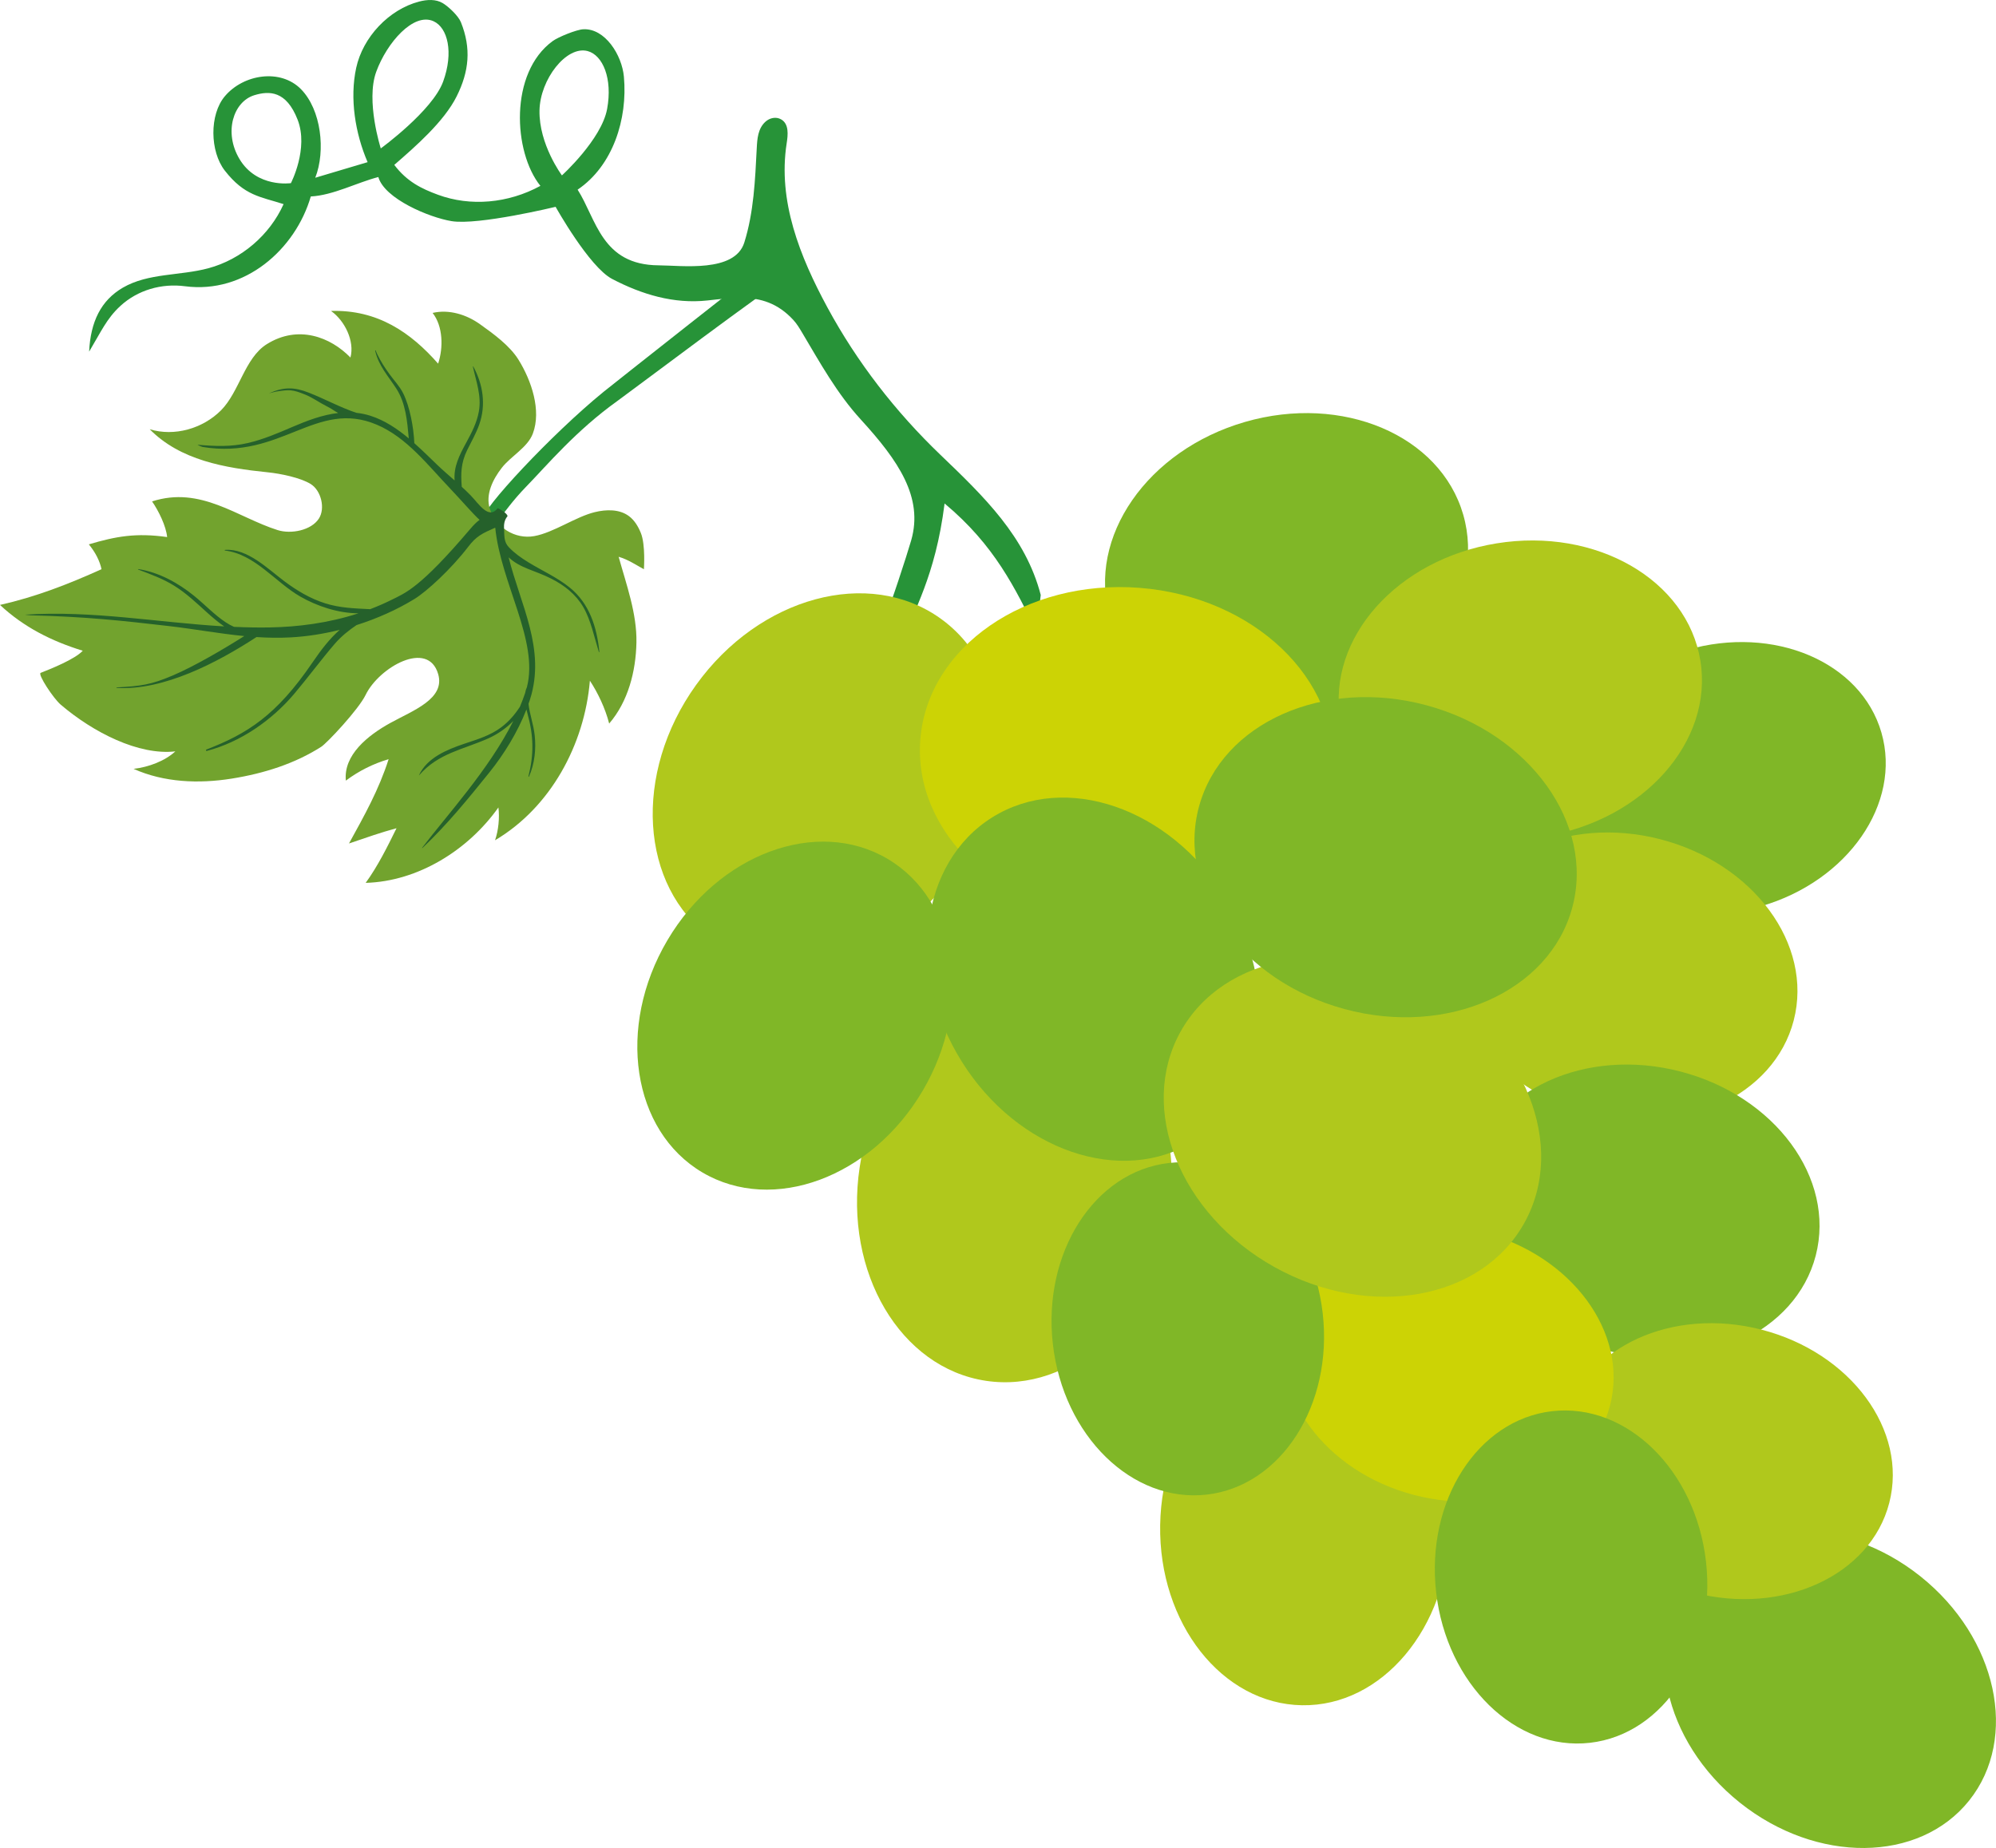
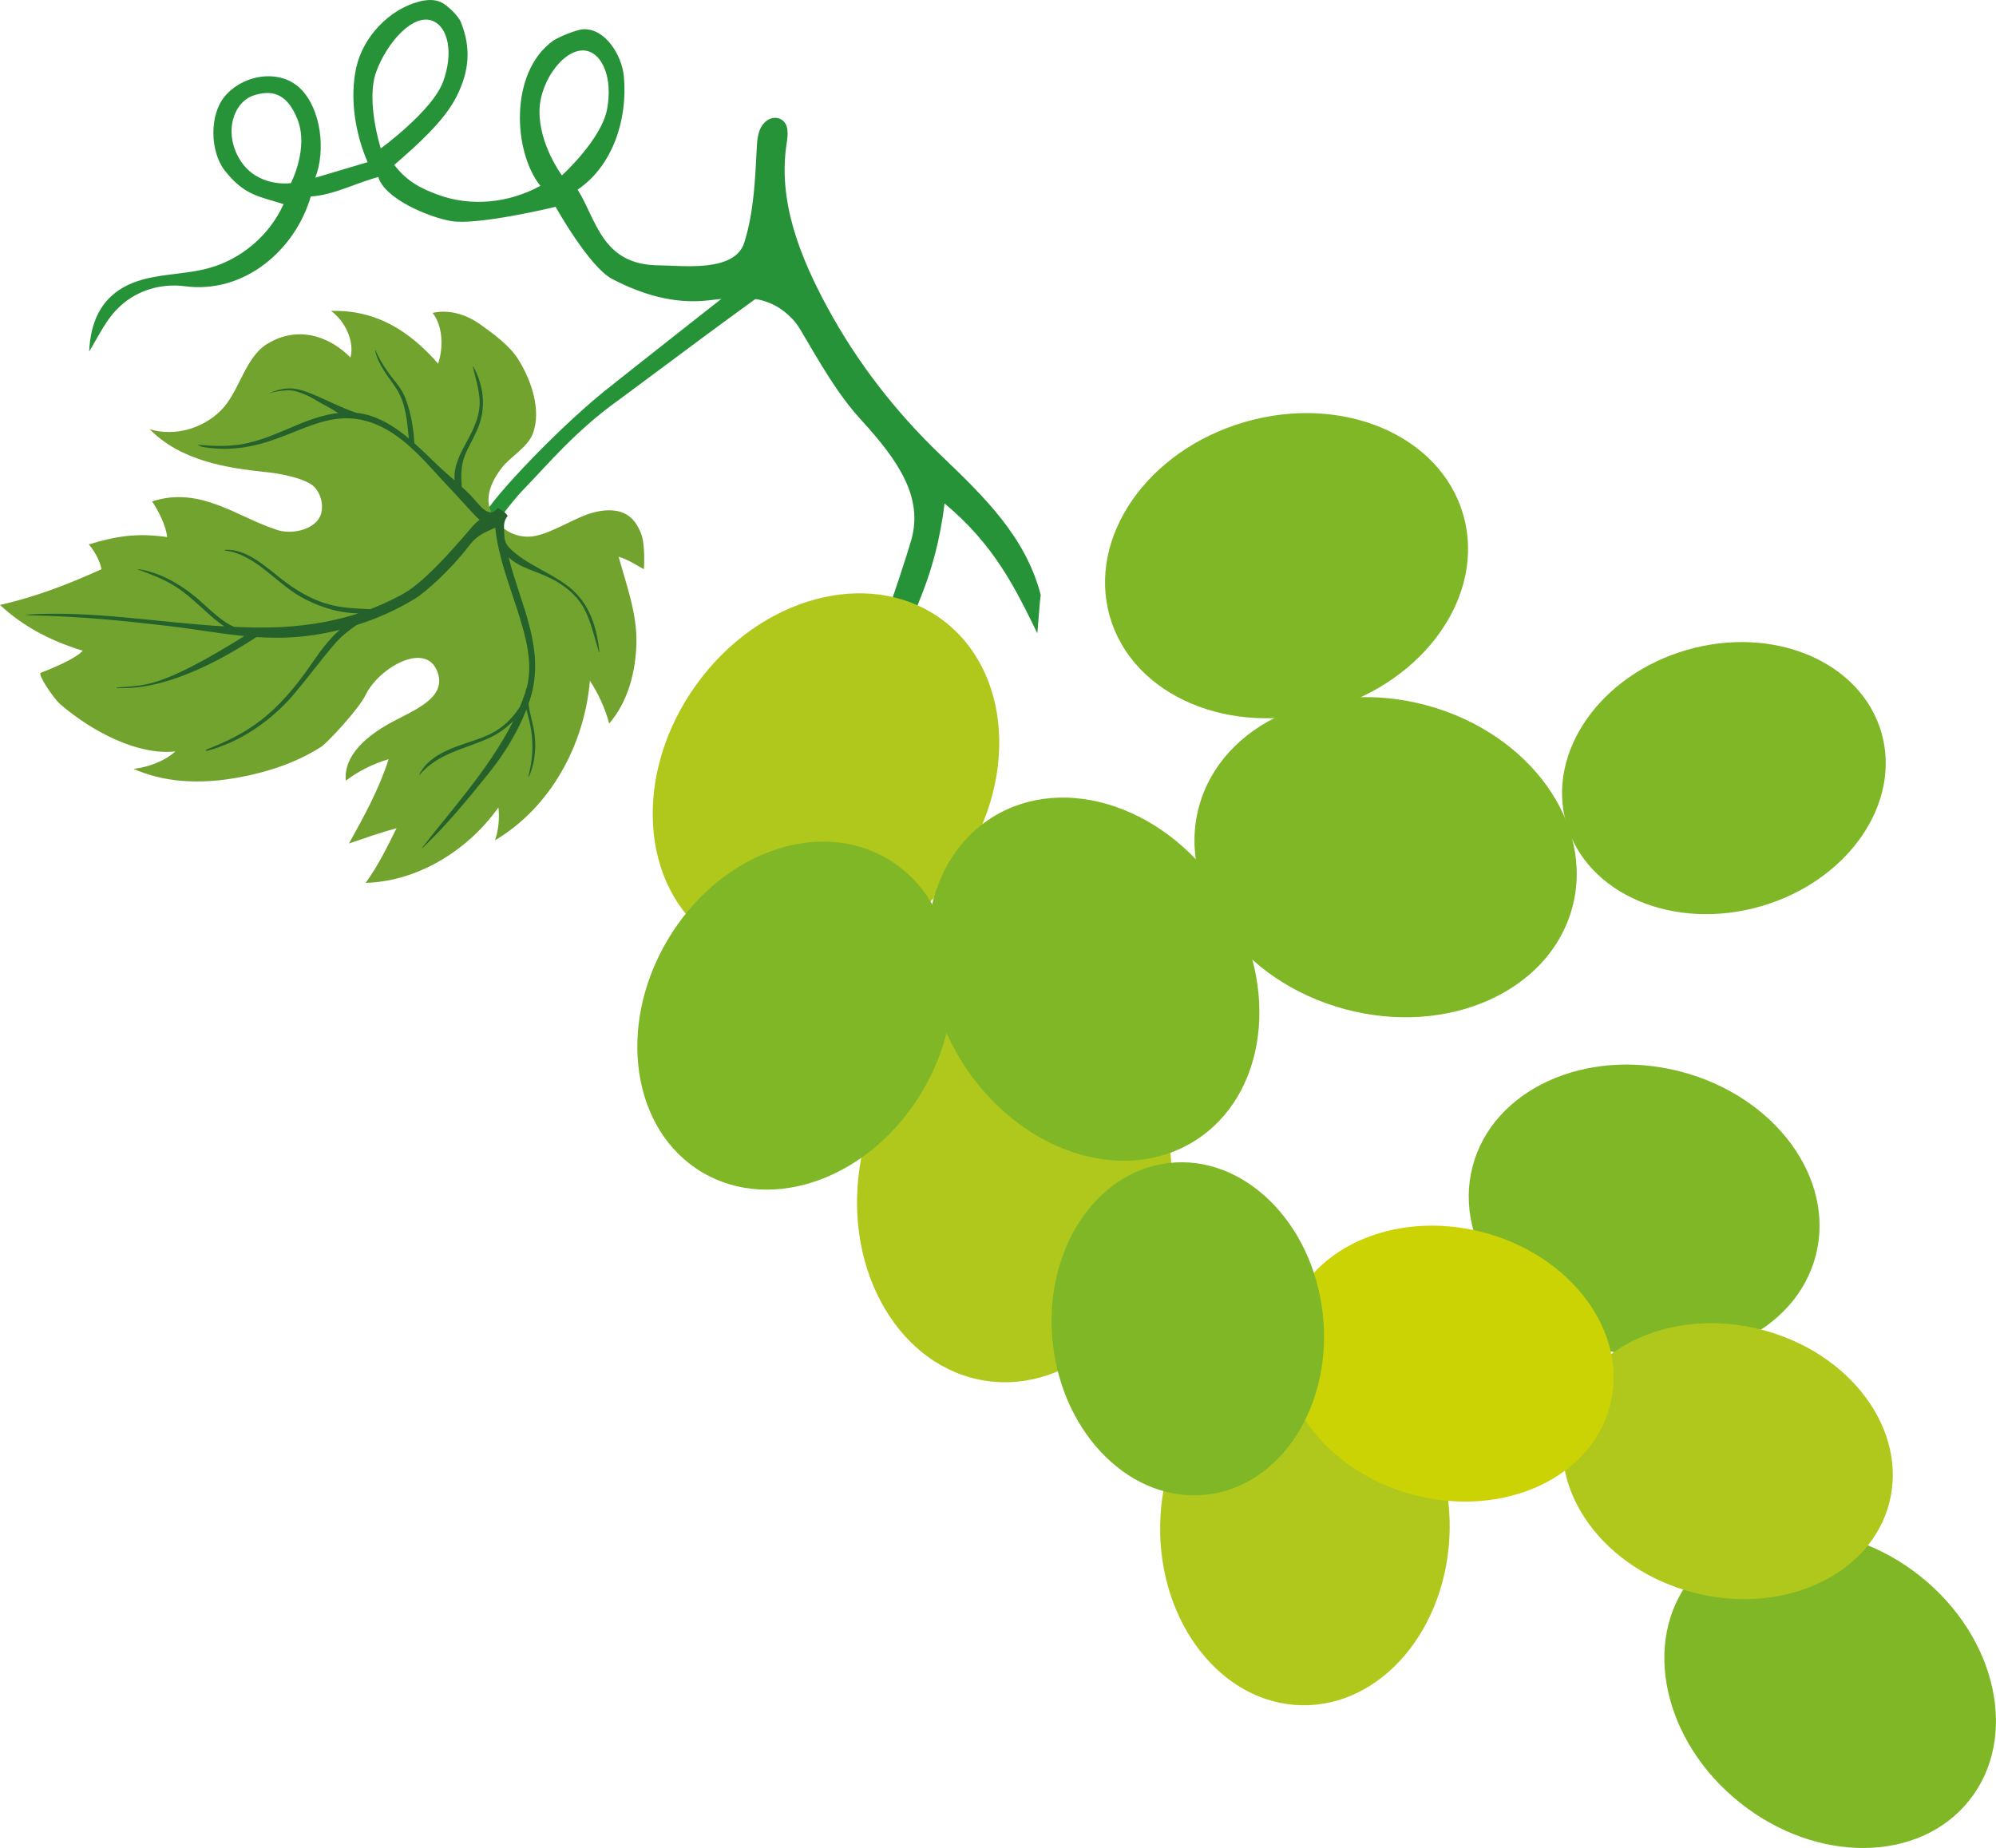
<svg xmlns="http://www.w3.org/2000/svg" width="6433" height="5957" viewBox="0 0 6433 5957" fill="none">
  <g clip-path="url(#clip0)">
    <path d="M2538.5 892.846C2489.12 917.616 2031.87 1262.41 1990.62 1291.88C1855.84 1388.17 1762.4 1500.32 1696.68 1567.81C1601.69 1665.38 1600.06 1718.6 1554.5 1675.88C1549.6 1644.48 1778.17 1399.12 1945.09 1263.18C1970.88 1242.17 2471.49 846.886 2493.25 832.293L2538.5 892.846Z" fill="#279338" />
    <path d="M2065.41 1717.99C2056.93 1697.16 2045.01 1676.98 2026.94 1663.58C1996.18 1640.77 1953.7 1641.81 1916.51 1650.96C1855.08 1666.05 1784.09 1716.95 1721.83 1728.1C1659.57 1739.25 1597.85 1700.15 1578.68 1639.86C1564.19 1594.29 1588.05 1545.39 1617.48 1507.71C1646.9 1470.02 1700.66 1442.3 1717.38 1397.5C1745.24 1322.9 1713.16 1227.39 1671.2 1159.71C1642.83 1113.97 1590.54 1076.1 1546.7 1044.87C1502.85 1013.64 1446.7 996.478 1394.28 1008.69C1427.89 1051.64 1429.2 1120.43 1412.05 1172.21C1323.89 1071.64 1216.59 997.649 1066.82 1002.33C1111.33 1033.72 1143.61 1099.92 1129.43 1152.51C1065.33 1086.33 961.03 1046.03 859.736 1109.46C788.785 1153.9 771.417 1263.31 712.339 1322.63C653.558 1381.64 562.153 1407.94 482.483 1383.66C581.219 1483.72 723.936 1508.37 863.774 1522.55C902.881 1526.52 968.257 1539.55 1001.59 1560.38C1034.93 1581.21 1049.03 1638.53 1027.76 1671.58C1003.2 1709.77 938.053 1722.43 894.759 1708.73C764.798 1667.61 646.893 1565.61 490.1 1616.28C511.345 1646.92 535.114 1695.33 538.705 1731.2C438.478 1716.98 373.309 1728.89 286.343 1754.69C307.99 1781.09 321.64 1808.78 327.204 1834.78C219.693 1883.38 115.072 1924.08 -0.033 1949.98C76.62 2021.62 166.477 2066.79 266.749 2097.64C241.661 2124.79 165.49 2155.46 131.064 2168.93C120.579 2173.04 172.006 2251.22 195.557 2271.31C300.522 2360.89 446.738 2435.53 565.136 2422.03C531.937 2452.74 479.489 2472.79 430.528 2478.4C528.358 2522.28 640.205 2526.77 746.088 2509.94C851.97 2493.09 951.325 2461.03 1035.42 2407.14C1054.22 2395.09 1155.68 2286.94 1178.42 2239.97C1221.46 2151.09 1379.79 2060.52 1412.27 2173.13C1435.32 2253 1330.92 2290.21 1258.13 2330.35C1185.34 2370.5 1106.59 2433.61 1114.66 2516.34C1155.99 2485.29 1202.92 2461.75 1252.51 2447.19C1221.17 2545.33 1174.5 2628.67 1124.77 2718.89C1183.3 2699.01 1226.53 2683.7 1277.99 2669.71C1248.97 2728.92 1217.3 2792.55 1178.54 2845.89C1346.99 2841.25 1509.08 2740.38 1606.35 2602.76C1610.54 2636.22 1606.52 2676.68 1595.52 2708.54C1774.18 2602.77 1883.66 2401.09 1901.21 2194.22C1926.82 2233.33 1950.44 2282.28 1963.33 2332.37C2024.19 2261.72 2049.38 2164.33 2051.18 2071.09C2052.98 1977.86 2018.79 1884.6 1993.85 1794.76C2024.37 1803.75 2048.3 1820.11 2075.27 1834.99C2075.27 1835.04 2080.94 1756.17 2065.41 1717.99Z" fill="#72A32E" />
    <path d="M542.652 2017.89C388.692 2000.02 275.961 1988.02 99.735 1983.43C98.37 1983.4 79.007 1981.4 80.28 1981.32C298.847 1967.21 508.008 2006.69 722.549 2019.14C702.106 2005.05 683.431 1988.89 667.887 1974.91C633.426 1943.91 600.663 1912.3 560.983 1887.73C524.573 1865.17 485.088 1850.95 445.247 1835.89C444.352 1835.56 444.96 1834.29 445.797 1834.41C511.942 1844.62 574.141 1878.94 625.58 1920.69C659.811 1948.46 690.176 1981.14 726.988 2005.7C736.039 2011.74 745.044 2016.59 754.107 2020.63C793.041 2022.37 832.148 2023.22 871.575 2022.45C958.966 2020.75 1057.12 2009 1155.29 1976.99C1090.4 1976.81 1022.35 1954.27 968.177 1923.21C887.509 1876.95 821.582 1786.11 724.958 1774.66C723.696 1774.51 723.994 1772.61 725.164 1772.52C797.32 1767.16 862.983 1833.67 916.406 1873.56C957.153 1904 999.621 1929.49 1048.37 1944.89C1096.28 1960.02 1143.54 1961.1 1192.96 1963.68C1216.07 1954.87 1239.09 1944.93 1261.91 1933.58C1306.09 1911.59 1353.37 1896.18 1514.93 1705.86C1527.43 1691.14 1536.31 1682.5 1545.71 1675.81C1527.82 1660.3 1481.39 1606.8 1450.59 1574.58C1379.47 1500.17 1311.11 1410 1214.39 1368.99C1018.7 1286 906.747 1482.3 653.513 1440.85C650.014 1440.28 633.633 1433.35 637.992 1433.73C693.755 1438.59 744.884 1440.78 799.958 1427.83C848.999 1416.29 895.62 1396.32 941.735 1376.48C989.629 1355.86 1039.2 1337.16 1089.87 1331.24C1078.17 1325.18 1070.16 1318.07 1052.73 1309.42C1028.7 1297.49 1007.82 1281.6 982.895 1271.65C943.054 1255.76 934.198 1255.53 892.27 1261.82C885.307 1262.86 865.117 1268.62 867.686 1267.51C914.651 1247.14 947.804 1247.18 995.284 1265.78C1047.61 1286.27 1095.82 1313.1 1148.64 1330.75C1163.54 1332.38 1178.51 1335.34 1193.54 1340.11C1239.41 1354.67 1279.93 1381.8 1317.49 1413.19C1312.55 1358.87 1307.76 1300.03 1277.95 1253.61C1251.59 1212.56 1219.99 1179.31 1209.11 1130.26C1208.91 1129.35 1210.17 1128.61 1210.69 1129.52C1210.69 1129.52 1214.15 1138.31 1215.54 1141.12C1228.66 1167.64 1237.93 1181.78 1255.24 1205.92C1269.98 1226.48 1287.77 1244.57 1299.19 1267.39C1321.03 1311.04 1333.18 1377.83 1335.38 1428.6C1361.46 1451.76 1386.21 1476.43 1410.46 1499.64C1428.42 1516.81 1446.87 1532.66 1465.15 1548.67C1461.94 1504.54 1479.76 1468.72 1503.15 1425.91C1520.37 1394.4 1537.05 1361.87 1543.38 1326.15C1552.34 1275.63 1534.64 1230.23 1524.12 1181.86C1523.97 1181.18 1524.94 1180.59 1525.33 1181.3C1557.05 1239.68 1566.81 1305.07 1544.64 1368.29C1534.46 1397.36 1519.02 1423.53 1505.57 1451.08C1485.49 1492.23 1484.91 1526.58 1488.23 1569.27C1497.86 1578.07 1507.37 1587.06 1516.64 1596.57C1543.38 1624.05 1574.69 1676.23 1604.15 1638.15C1621.29 1645.51 1638.6 1660.5 1635.26 1664.52C1625.62 1676.17 1623.56 1690.18 1624.49 1705.23C1625.84 1727.22 1623.39 1746.43 1639.97 1763.98C1657.88 1782.94 1679.65 1798.24 1701.74 1811.87C1746.51 1839.52 1795.38 1860.84 1836.48 1894.18C1899.75 1945.49 1923.68 2021.58 1931.72 2101.03C1931.82 2102.03 1930.3 2102.25 1930 2101.32C1915.63 2055.2 1904.38 1998.92 1879.72 1956.59C1855.71 1915.37 1818.34 1886.35 1776.62 1865.2C1723.44 1838.22 1677.12 1831.91 1639.33 1796.6C1677.23 1949.22 1759.87 2092.52 1708.24 2254.35C1706.71 2259.15 1705.09 2263.94 1703.41 2268.73C1706.76 2301.57 1719.31 2333.9 1723.25 2369.75C1728.18 2414.56 1723.2 2461.71 1705.01 2503.16C1704.55 2504.21 1702.86 2503.56 1703.14 2502.47C1721.05 2431.14 1719.92 2372.59 1700.42 2301.69C1699.11 2296.93 1697.84 2292.02 1696.65 2287.02C1668.46 2359.71 1624.64 2430.94 1577.14 2489.96C1508.85 2574.82 1440.55 2658.76 1361.38 2733.55C1360.93 2733.97 1360.04 2733.48 1360.42 2732.88C1439.61 2628.43 1575.11 2481.89 1654.46 2323.97C1631.21 2347.73 1603.28 2367.04 1573.08 2380.45C1490.63 2417.09 1413.25 2427.43 1350.68 2499.11C1350.52 2499.3 1350.25 2499.09 1350.34 2498.87C1376.44 2442.64 1439.67 2416.73 1494.94 2397.95C1537.25 2383.58 1579.48 2371.62 1615.71 2344.24C1640.39 2325.6 1659.41 2303.16 1675.65 2278.25C1681.91 2263.44 1687.56 2248.56 1692.57 2233.63C1693.6 2227.17 1695.44 2220.93 1698.23 2215.01C1736.91 2065.57 1613.99 1880.29 1596.13 1700.9C1553.8 1719.51 1535.4 1728.07 1508.99 1762.56C1453.21 1835.43 1374.64 1906.99 1336.02 1930.65C1279.26 1965.43 1215.4 1993.94 1149.05 2014.95C1124.74 2031.39 1100.4 2050.41 1078.58 2075.7C1037.72 2123.05 988.333 2189.39 947.815 2237.07C875.453 2322.27 775.467 2391.98 666.648 2420.51C663.768 2421.27 662.53 2417.19 665.283 2416.12C796.552 2365.21 890.457 2306.76 1006.62 2136.16C1037.49 2090.82 1063.93 2057.63 1094.89 2030.29C1042.49 2043.38 989.331 2051.69 937.548 2054.54C899.497 2056.63 862.776 2055.92 826.641 2053.53C700.42 2135.86 526.833 2226.71 375.993 2217.46C374.915 2217.39 374.858 2215.92 375.936 2215.78C453.105 2211.89 486.671 2207.27 556.681 2177.44C627.163 2147.41 721.998 2091.61 787.11 2050.42C786.881 2050.37 786.652 2050.31 786.422 2050.24C706.03 2042.4 627.369 2027.72 542.652 2017.89Z" fill="#25612B" />
    <path d="M396.009 927.246C477.905 879.622 580.07 889.34 671.556 864.708C777.53 836.175 869.05 758.125 913.973 657.991C839.534 633.898 788.394 631.729 724.612 550.032C676.454 488.354 674.298 369.358 725.036 309.78C785.549 238.717 904.222 220.774 969.793 287.201C1035.35 353.629 1050.15 486.094 1016.05 572.977C1077.75 554.093 1123.06 541.599 1184.77 522.715C1144.8 429.877 1126.59 317.535 1147.99 218.754C1169.4 119.974 1253.31 30.383 1351.14 4.982C1376.31 -1.546 1404.58 -3.267 1426.9 10.064C1445.69 21.285 1477.33 51.24 1485.47 71.547C1519.23 155.643 1512.12 230.113 1471.51 311.122C1430.89 392.131 1339.19 472.108 1270.75 531.503C1311.83 585.758 1358.63 608.256 1411.52 627.771C1515.8 666.24 1637.68 655.868 1741.66 599.135C1653.93 490.098 1641 234.759 1781.2 132.433C1799.28 119.239 1857.71 95.422 1880.07 94.32C1950.07 90.89 2004.46 177.418 2010.81 247.218C2023.26 383.974 1975.38 534.383 1861.66 611.342C1922.24 706.257 1938.74 854.267 2122.82 855.277C2197.33 855.69 2368.27 879.611 2398.88 781.713C2429.5 683.816 2433.73 579.93 2438.97 477.489C2440.51 447.109 2442.82 414.698 2466.61 392.682C2480.46 379.867 2500.99 375.37 2517.39 384.72C2543.29 399.508 2539.72 434.202 2535.36 462.219C2506.53 647.723 2577.53 826.354 2667.02 991.585C2762.51 1167.91 2886.29 1327.41 3031.02 1466.18C3171.45 1600.81 3305.51 1729.79 3354.23 1917.9L3351.55 1940.41C3348.8 1974.06 3346.03 2007.71 3343.28 2041.36C3271.78 1895.55 3205.84 1757.81 3044.36 1622.91C3014.37 1861.92 2942.12 1969.29 2910.88 2067.07C2864.58 2211.99 2877.87 2229.62 2872.81 2381.68C2835.57 2385.59 2832.35 2418.52 2822.8 2360.26C2804.19 2246.71 2803.28 2104.31 2848.97 2000.68C2869.49 1954.13 2922.55 1790.86 2936.66 1742C2976.77 1602.97 2895.05 1484.43 2774.42 1352.45C2697.26 1268.05 2643.19 1169.76 2585.07 1072.06C2576.72 1058.02 2568.28 1043.88 2557.24 1031.83C2506.33 976.338 2450.99 961.045 2391.87 960.115C2355.98 959.553 2318.7 964.28 2280.17 968.525C2171.79 980.457 2068.19 949.021 1972.8 899.138C1898.84 860.463 1790.7 666.676 1790.7 666.676C1790.7 666.676 1541.34 727.034 1455.13 712.796C1383.26 700.922 1239.31 640.736 1219.35 570.671C1151.2 588.19 1073.5 629.641 1001.68 633.301C952.115 803.81 789.162 948.081 596.142 922.691C520.797 912.779 443.892 934.784 387.968 986.228C343.734 1026.92 325.701 1069.24 287.282 1133.46C291.779 1037.53 325.207 968.41 396.009 927.246ZM1956.68 351.426C1974.96 252.909 1942.64 177.647 1893.99 164.649C1825.63 146.384 1740.72 255.743 1738.78 355.923C1736.65 465.661 1811.05 565.394 1811.05 565.394C1811.05 565.394 1938.38 449.931 1956.68 351.426ZM1428.21 263.016C1462.53 168.882 1443.09 89.318 1397.26 68.449C1332.86 39.136 1246.89 137.286 1212.55 231.42C1178.23 325.555 1227.24 478.407 1227.24 478.407C1227.24 478.407 1393.88 357.151 1428.21 263.016ZM937.547 590.359C937.547 590.359 995.593 478.9 959.125 385.58C922.668 292.261 868.041 292.192 819.86 306.843C752.155 327.413 720.448 426.229 771.68 512.332C827.798 606.638 937.547 590.359 937.547 590.359Z" fill="#279338" />
    <path d="M3031.5 1993.91C3262.81 2159.93 3284.95 2524.99 3080.94 2809.31C2876.93 3093.62 2524.03 3189.52 2292.71 3023.51C2061.39 2857.49 2039.26 2492.42 2243.27 2208.11C2447.28 1923.79 2800.18 1827.89 3031.5 1993.91Z" fill="#B0C81C" />
    <path d="M4715.82 1658.74C4789.84 1914.63 4594.94 2195.81 4280.49 2286.79C3966.05 2377.77 3651.14 2244.08 3577.12 1988.2C3503.1 1732.31 3698 1451.12 4012.45 1360.14C4326.89 1269.17 4641.8 1402.85 4715.82 1658.74Z" fill="#80B727" />
    <path d="M6063.68 2361.33C6129.68 2589.48 5955.9 2840.2 5675.53 2921.32C5395.17 3002.44 5114.38 2883.24 5048.38 2655.08C4982.38 2426.93 5156.17 2176.21 5436.53 2095.09C5716.9 2013.97 5997.68 2133.17 6063.68 2361.33Z" fill="#80B727" />
    <path d="M6346.55 5803.9C6185.76 6005.27 5854.81 6008.3 5607.35 5810.67C5359.9 5613.04 5289.64 5289.58 5450.43 5088.21C5611.23 4886.83 5942.18 4883.8 6189.63 5081.43C6437.09 5279.07 6507.34 5602.52 6346.55 5803.9Z" fill="#80B727" />
    <path d="M4196.31 5496.82C3938.66 5492.62 3733.97 5232.49 3739.14 4915.8C3744.3 4599.11 3957.35 4345.79 4215.01 4350C4472.66 4354.2 4677.35 4614.33 4672.18 4931.01C4667.02 5247.7 4453.97 5501.02 4196.31 5496.82Z" fill="#B0C81C" />
    <path d="M3177.69 4451.01C2902.13 4409.74 2719.85 4101.72 2770.57 3763.03C2821.28 3424.33 3085.78 3183.22 3361.34 3224.49C3636.9 3265.76 3819.17 3573.78 3768.46 3912.47C3717.74 4251.17 3453.25 4492.28 3177.69 4451.01Z" fill="#B0C81C" />
    <path d="M2263.99 3779.45C2036.81 3645.46 1986.12 3310.48 2150.77 3031.25C2315.42 2752.02 2633.07 2634.28 2860.25 2768.28C3087.43 2902.27 3138.12 3237.25 2973.47 3516.48C2808.82 3795.71 2491.17 3913.45 2263.99 3779.45Z" fill="#80B727" />
-     <path d="M5480.3 2129.96C5522.47 2390.81 5296.8 2644.29 4976.25 2696.11C4655.7 2747.94 4361.66 2578.5 4319.5 2317.64C4277.33 2056.79 4503 1803.31 4823.55 1751.48C5144.09 1699.66 5438.13 1869.1 5480.3 2129.96Z" fill="#B0C81C" />
-     <path d="M4295.42 2487.79C4272.05 2786.51 3955.54 3005.38 3588.46 2976.66C3221.39 2947.94 2942.76 2682.5 2966.13 2383.78C2989.49 2085.06 3306.01 1866.19 3673.08 1894.91C4040.16 1923.63 4318.79 2189.07 4295.42 2487.79Z" fill="#CCD305" />
-     <path d="M5781.11 3289C5717.86 3533.57 5422.94 3668.81 5122.39 3591.07C4821.85 3513.32 4629.48 3252.03 4692.74 3007.46C4755.99 2762.89 5050.91 2627.64 5351.45 2705.39C5652 2783.13 5844.36 3044.42 5781.11 3289Z" fill="#B0C81C" />
    <path d="M5852.09 4047.05C5787.8 4295.65 5488.04 4433.11 5182.56 4354.09C4877.07 4275.07 4681.55 4009.48 4745.84 3760.89C4810.13 3512.3 5109.89 3374.84 5415.38 3453.86C5720.86 3532.88 5916.38 3798.46 5852.09 4047.05Z" fill="#80B727" />
    <path d="M6088.93 4844.68C6028.4 5078.71 5746.2 5208.13 5458.61 5133.73C5171.01 5059.34 4986.94 4809.31 5047.47 4575.27C5108 4341.24 5390.2 4211.82 5677.79 4286.22C5965.38 4360.61 6149.46 4610.64 6088.93 4844.68Z" fill="#B0C81C" />
    <path d="M5189.12 4530.27C5128.6 4764.31 4846.39 4893.72 4558.8 4819.33C4271.21 4744.94 4087.14 4494.91 4147.66 4260.87C4208.19 4026.83 4490.4 3897.42 4777.99 3971.81C5065.58 4046.21 5249.65 4296.24 5189.12 4530.27Z" fill="#CCD305" />
-     <path d="M5124.2 5617.87C4884.03 5645.16 4662.14 5427.98 4628.6 5132.78C4595.06 4837.59 4762.57 4576.15 5002.75 4548.86C5242.92 4521.57 5464.81 4738.75 5498.35 5033.95C5531.89 5329.15 5364.38 5590.58 5124.2 5617.87Z" fill="#80B727" />
    <path d="M3888.95 4817.84C3648.78 4845.14 3426.89 4627.96 3393.35 4332.76C3359.81 4037.56 3527.32 3776.13 3767.49 3748.83C4007.67 3721.54 4229.56 3938.72 4263.09 4233.92C4296.63 4529.12 4129.12 4790.55 3888.95 4817.84Z" fill="#80B727" />
    <path d="M3849.41 3678.25C3614.9 3824.55 3279.06 3709.49 3099.27 3421.26C2919.49 3133.02 2963.85 2780.76 3198.36 2634.46C3432.86 2488.16 3768.71 2603.22 3948.49 2891.45C4128.27 3179.69 4083.91 3531.95 3849.41 3678.25Z" fill="#80B727" />
-     <path d="M4912.79 3942.26C4774.18 4191.21 4413.83 4254.91 4107.91 4084.55C3801.99 3914.19 3666.36 3574.27 3804.96 3325.32C3943.57 3076.38 4303.93 3012.67 4609.84 3183.03C4915.76 3353.4 5051.4 3693.31 4912.79 3942.26Z" fill="#B0C81C" />
    <path d="M5067.15 2926.15C4993.9 3196.46 4665.24 3342.6 4333.07 3252.56C4000.91 3162.53 3791.02 2870.41 3864.27 2600.1C3937.53 2329.79 4266.19 2183.65 4598.35 2273.68C4930.52 2363.72 5140.41 2655.84 5067.15 2926.15Z" fill="#80B727" />
  </g>
  <defs>
    <clipPath id="clip0">
      <rect width="6433" height="5957" fill="white" transform="matrix(-1 0 0 1 6433 0)" />
    </clipPath>
  </defs>
</svg>